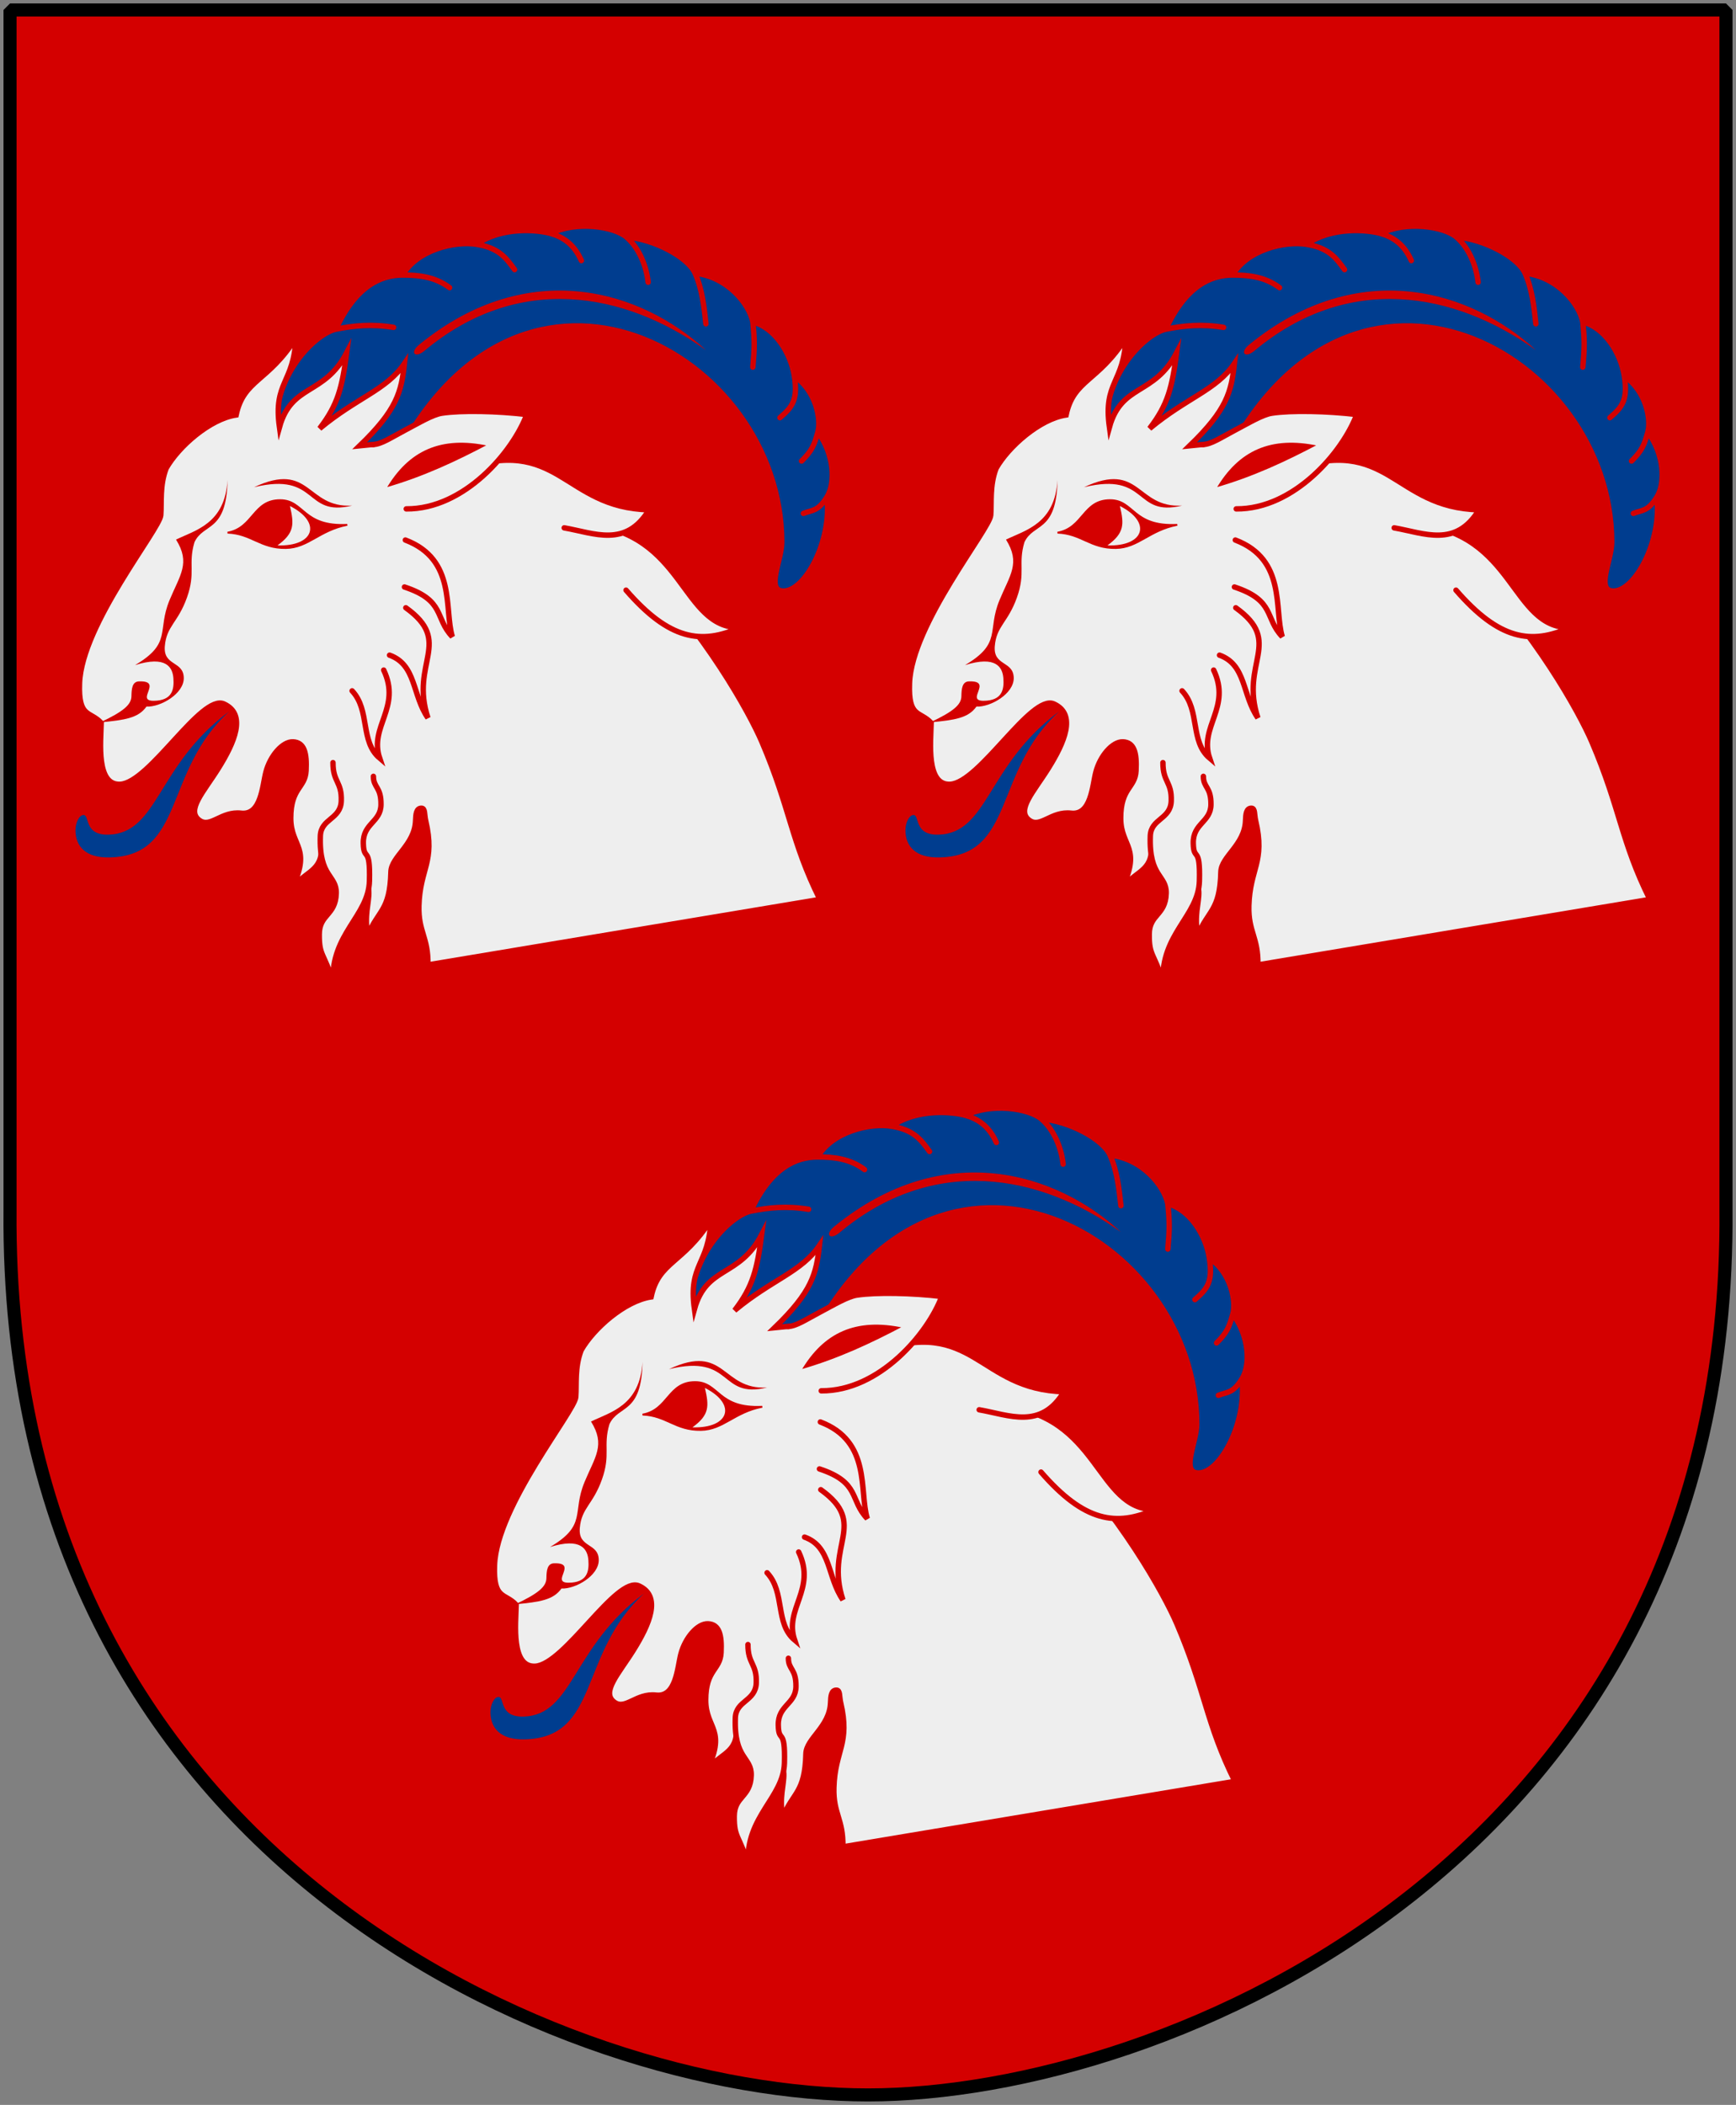
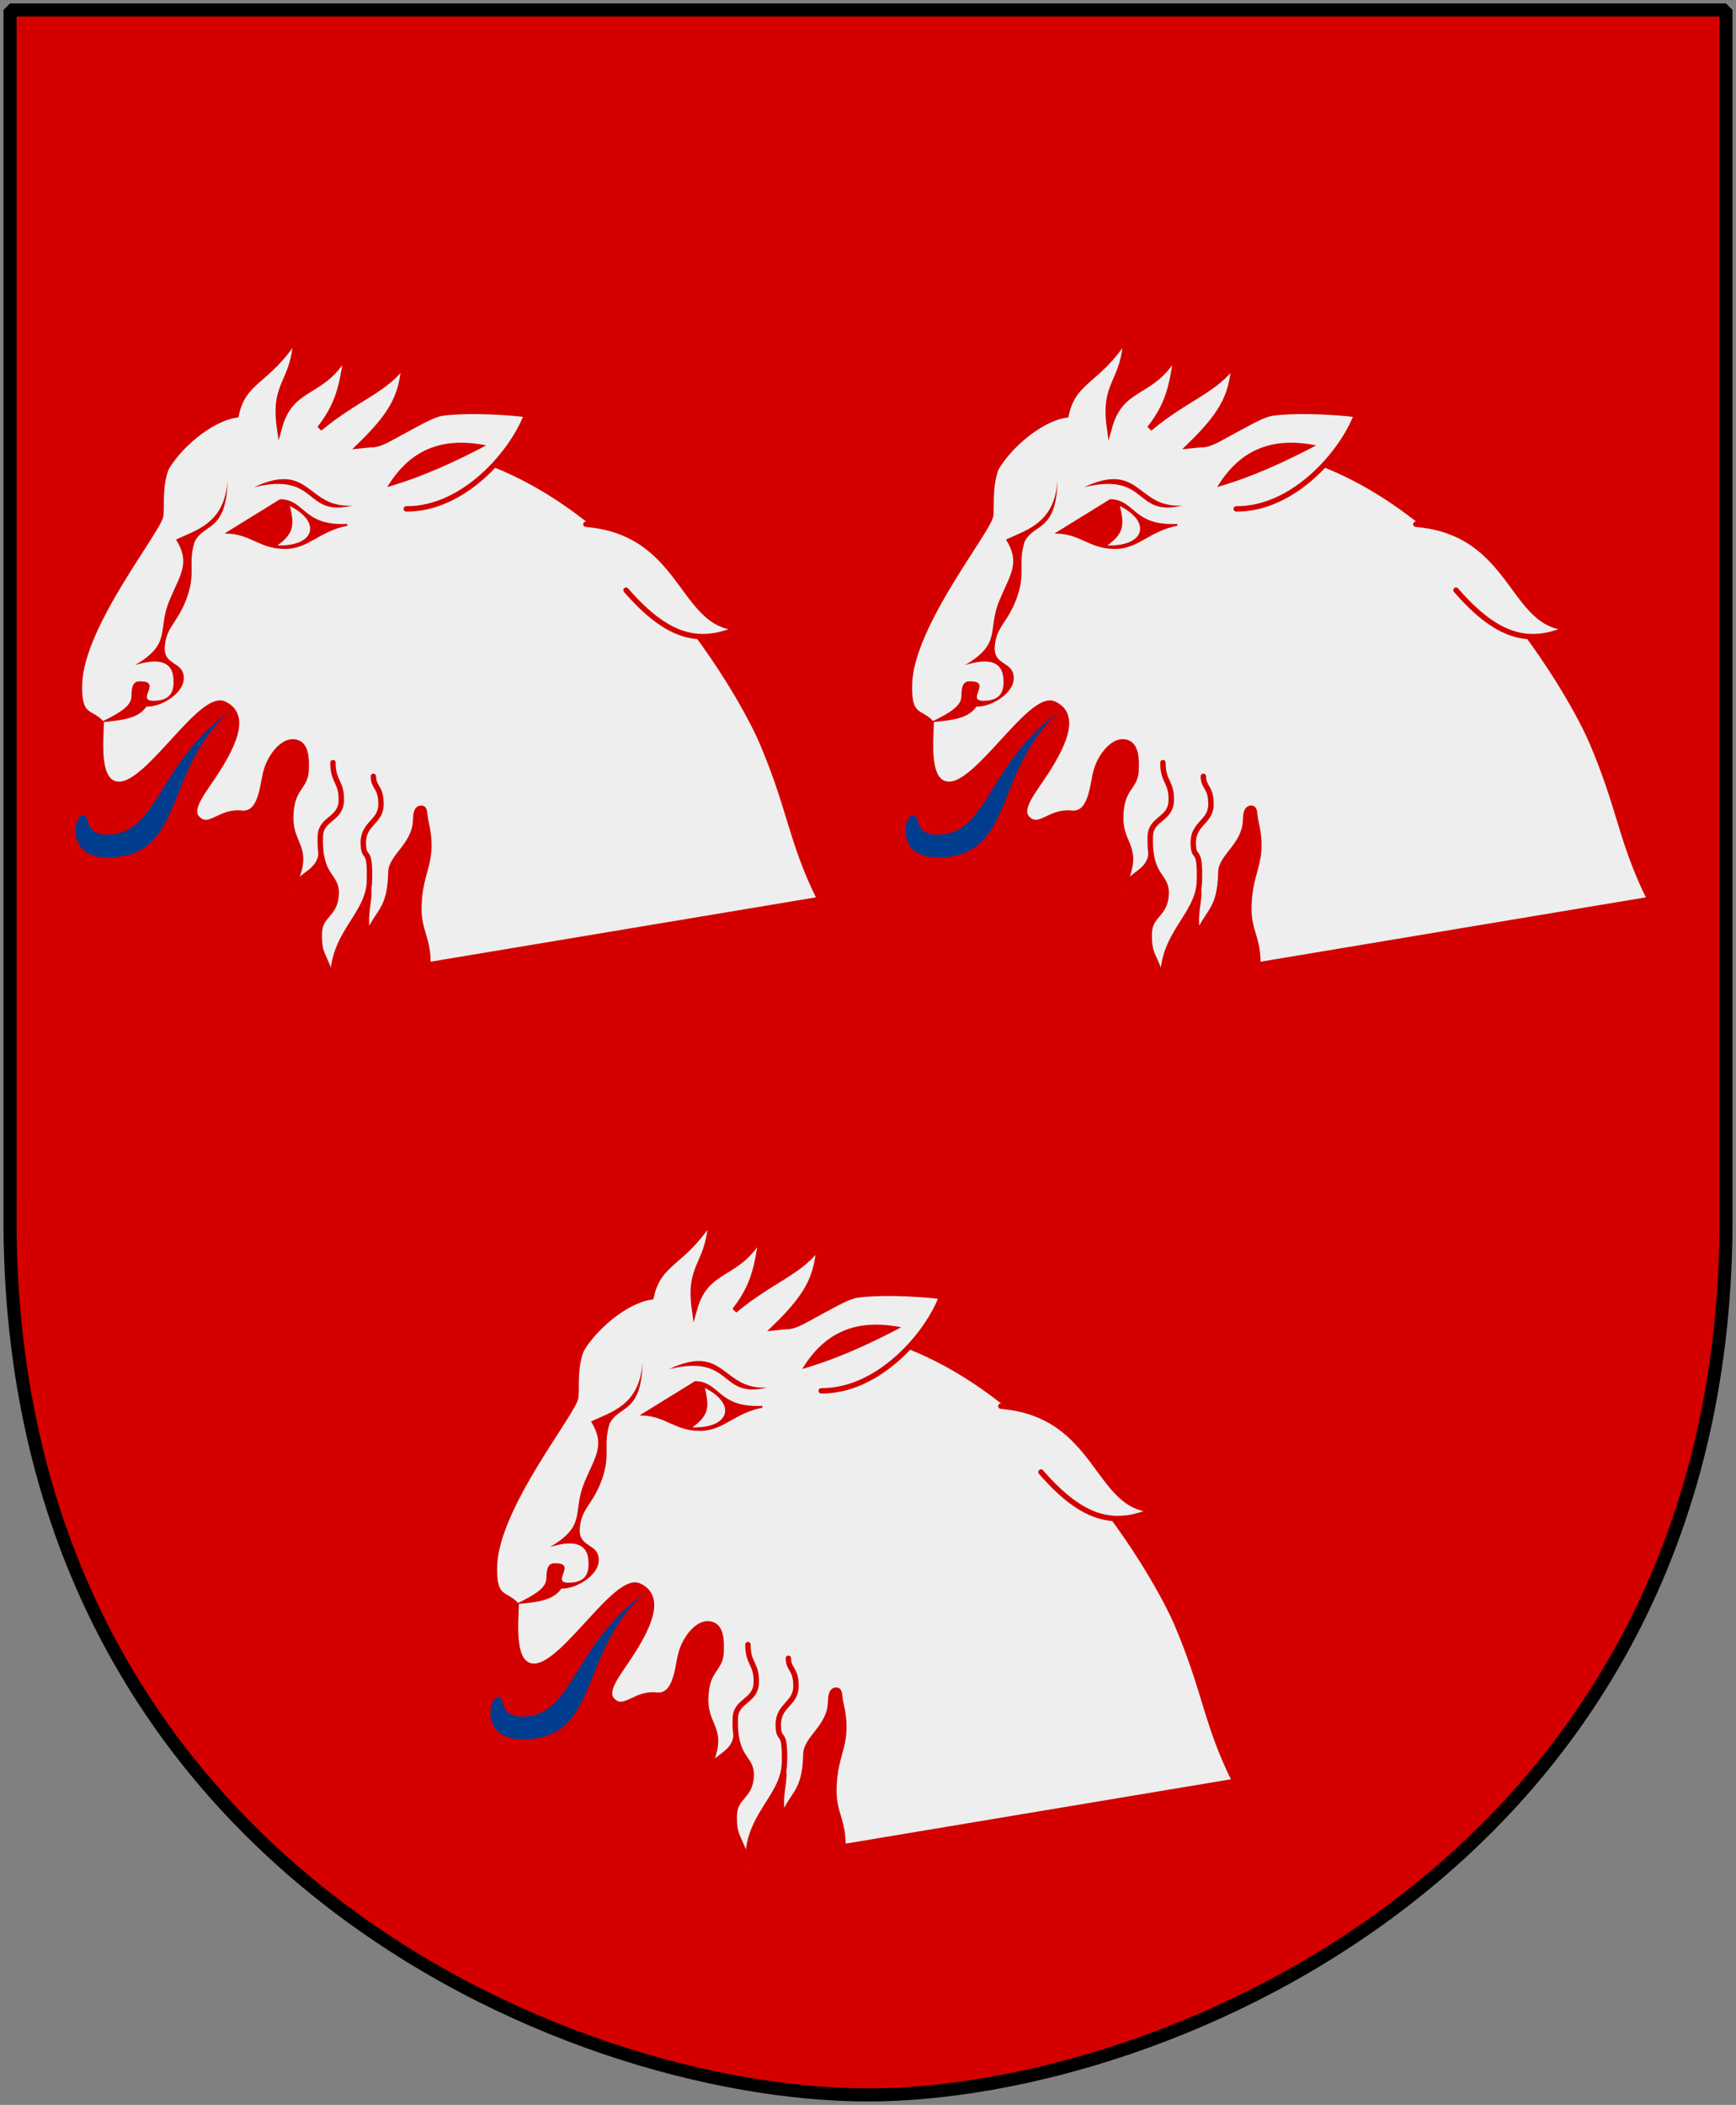
<svg xmlns="http://www.w3.org/2000/svg" xmlns:xlink="http://www.w3.org/1999/xlink" version="1.0" width="251" height="304.2" id="svg4166">
  <rect width="100%" height="100%" fill="#808080" stroke="none" />
  <defs id="defs4168" />
  <path d="M 249.551,1.44 L 1.45,1.44 L 1.45,174.936 C 0.682,268.657 81.739,302.756 125.5,302.756 C 168.494,302.756 250.318,268.657 249.551,174.936 L 249.551,1.44 z " style="color:#000000;fill:#d40000;fill-opacity:1;stroke:none" id="Shield" />
  <g transform="matrix(0.261,0,0,0.261,60.015,146.842)" style="opacity:1" id="Goat">
-     <path d="M 152,170 C 150,132 176,110 186,108 C 196,106 206,105 218,107 C 206,105 196,106 186,108 C 197,84 211,78 223,78 C 232,78 241,79 249,85 C 241,79 232,78 223,78 C 231,64 252,59 264,61 C 276,63 280,68 285,75 C 280,68 276,63 264,61 C 278,51 298,53 305,55 C 312,57 318,61 322,70 C 318,61 312,57 305,55 C 319,48 340,51 347,57 C 354,63 358,73 359,82 C 358,73 354,63 347,57 C 362,58 381,68 385,77 C 389,86 390,96 391,105 C 390,96 389,86 385,77 C 403,79 415,94 417,104 C 418,114 418,118 417,129 C 418,118 418,114 417,104 C 429,107 438,121 440,134 C 442,147 439,151 432,157 C 439,151 442,147 440,134 C 452,142 455,158 453,165 C 451,172 450,175 444,181 C 450,175 451,172 453,165 C 462,177 463,193 458,201 C 453,209 450,208 445,210 C 450,208 453,209 458,201 C 461,225 446,253 434,253 C 424,253 433,236 433,226 C 433,121 289,42 219,180 L 152,170 z " style="opacity:1;fill:#003d8f;fill-opacity:1;fill-rule:evenodd;stroke:#d40000;stroke-width:3;stroke-linecap:butt;stroke-linejoin:round;stroke-miterlimit:4;stroke-dasharray:none;stroke-opacity:1" id="path2181" />
    <path d="M 44,304 C 45.228,271.272 88.36,218.879 89,211 C 89.56,204.108 88.326,194.587 92,185 C 98.821,173.011 116.153,157.702 130.75,155.5 C 134.934,135.75 148.403,137.316 163.837,112.877 C 162.879,137.877 151.25,137 154.75,162.25 C 161.5,138 179.5,145 192,121 C 189.5,140 187.25,149.75 177,163 C 197.75,145.75 214,141.75 224,127 C 222.25,142.75 219.937,152.524 199.25,172.5 C 323.905,158.584 408.149,304.077 422,336.5 C 438.004,373.964 438.018,391.308 454.147,423.751 C 454.147,423.751 237,460 237,460 C 237.25,444.5 231.598,441.798 232,427.25 C 232.575,406.417 241.194,403.183 235.744,380.094 C 234.936,376.668 235.56,373.269 233.417,373.25 C 230.538,373.225 230.289,376.569 230.157,380.176 C 229.664,393.624 216.709,399.957 216.5,408.5 C 215.968,430.253 209.5,429.5 203.75,443.5 C 201.488,433.152 204.483,425.505 204.25,419.5 C 203.836,408.818 178.55,384.998 178,397 C 177.45,408.998 167.25,408.75 161,419 C 173.25,394.75 161,395 161,378.75 C 161,361.688 169,362.25 169.5,352.5 C 170.007,342.607 168.5,336.75 162.25,336.5 C 156.456,336.268 149.589,344.269 147.25,353.25 C 145.268,360.86 144.678,377.27 133.5,376 C 122.5,374.75 116.62,384.343 110.5,380 C 102.75,374.5 112.75,364.25 121,351 C 129.759,336.932 136.74,321.275 124,315.5 C 111.442,309.807 82.82,359.217 66.5,360 C 53.103,360.643 55.75,336.75 56,326 C 49.75,319.25 43.272,323.409 44,304 z " style="opacity:1;fill:#eeeeee;fill-opacity:1;fill-rule:evenodd;stroke:#d40000;stroke-width:3;stroke-linecap:butt;stroke-linejoin:miter;stroke-miterlimit:8;stroke-dasharray:none;stroke-opacity:1" id="path2197" />
    <path d="M 184.4,348 C 184.35,358.85 189.35,358.45 189,369.2 C 188.665,379.494 177.744,378.863 177.4,388.6 C 176.586,411.636 186.476,410.053 186.2,420.4 C 185.865,432.753 176.9,431.797 176.8,443 C 176.693,455.4 179.55,453.2 184.4,469.6 C 183.25,442.8 204.077,432.919 204.6,413.6 C 205.15,393.3 201.4,403.05 201.2,392.6 C 200.993,381.569 210.901,381.023 211,371.2 C 211.1,361.3 206.8,361.95 206.8,355.6" style="fill:#eeeeee;fill-opacity:1;fill-rule:evenodd;stroke:#d40000;stroke-width:3;stroke-linecap:round;stroke-linejoin:miter;stroke-miterlimit:4;stroke-dasharray:none;stroke-opacity:1" id="path3194" />
    <path d="M 324.5,216 C 379.342,220.609 377.097,273.414 409.75,273.25 C 388.448,282.774 370.704,280.108 346.75,252.5" style="fill:#eeeeee;fill-opacity:1;fill-rule:evenodd;stroke:#d40000;stroke-width:3;stroke-linecap:round;stroke-linejoin:miter;stroke-miterlimit:4;stroke-dasharray:none;stroke-opacity:1" id="path3176" />
-     <path d="M 254.5,186 C 309.827,166.082 311.729,206.896 359.5,208 C 346.654,229.197 329.149,220.891 312.5,218" style="fill:#eeeeee;fill-opacity:1;fill-rule:evenodd;stroke:#d40000;stroke-width:3;stroke-linecap:round;stroke-linejoin:miter;stroke-miterlimit:4;stroke-dasharray:none;stroke-opacity:1" id="path3174" />
    <path d="M 206.613,171.863 C 211.162,171.713 216.521,168.024 224.318,163.908 C 232.116,159.792 239.616,155.274 244.75,154.5 C 255.6,152.865 275.438,153.312 291.75,155.25 C 284.062,175.938 257.062,207.75 225,207.5" style="fill:#eeeeee;fill-opacity:1;fill-rule:evenodd;stroke:#d40000;stroke-width:3;stroke-linecap:round;stroke-linejoin:miter;stroke-miterlimit:4;stroke-dasharray:none;stroke-opacity:1" id="path3170" />
    <path d="M 213.375,196.25 C 226.009,174.669 244.123,166.386 270.75,172.125 C 252.994,181.511 234.447,190.259 213.375,196.25 z " style="fill:#d40000;fill-opacity:1;fill-rule:evenodd;stroke:#eeeeee;stroke-width:1px;stroke-linecap:butt;stroke-linejoin:miter;stroke-opacity:1" id="path3172" />
-     <path d="M 195,308.25 C 205.141,319.082 199.266,336.174 210.25,345.5 C 204.358,328 222.391,317.5 212.5,296.75" style="fill:none;fill-rule:evenodd;stroke:#d40000;stroke-width:3;stroke-linecap:round;stroke-linejoin:miter;stroke-miterlimit:4;stroke-dasharray:none;stroke-opacity:1" id="path3186" />
-     <path d="M 215.75,288.5 C 230.577,293.798 228.256,310.62 237,323.25 C 226.894,292.609 251.354,281.295 224.75,262.25" style="fill:none;fill-rule:evenodd;stroke:#d40000;stroke-width:3;stroke-linecap:round;stroke-linejoin:miter;stroke-miterlimit:4;stroke-dasharray:none;stroke-opacity:1" id="path3188" />
-     <path d="M 224,250.75 C 246.728,258.251 240.626,267.966 250.5,278.25 C 245.898,263.17 252.875,235.542 224.5,224.75" style="fill:none;fill-rule:evenodd;stroke:#d40000;stroke-width:3;stroke-linecap:round;stroke-linejoin:miter;stroke-miterlimit:4;stroke-dasharray:none;stroke-opacity:1" id="path3190" />
    <path d="M 126.917,319.667 C 90.271,352.854 102.606,399.669 60.5,400.5 C 47.43,400.759 41.907,394.414 41.75,385.75 C 41.666,381.126 43.928,376.952 46.25,377 C 49.76,377.072 46.308,388.271 60.125,387.875 C 87.667,387.086 86.812,349.312 126.917,319.667 z " style="fill:#003d8f;fill-opacity:1;fill-rule:evenodd;stroke:none;stroke-width:3;stroke-linecap:butt;stroke-linejoin:round;stroke-miterlimit:4;stroke-dasharray:none;stroke-opacity:1" id="path3192" />
    <path d="M 55.475,325.725 C 68.35,319.663 72.659,315.931 72.75,311.25 C 72.831,307.114 73.138,303.107 77,303 C 90.562,302.625 74.73,313.778 85,313.75 C 95.625,313.721 96.437,307.18 96,301.25 C 95.562,295.312 92.062,288.562 74.75,294 C 95.438,281.812 86.789,275.067 93.875,258 C 99.688,244 105.604,237.5 97.458,224.5 C 108.344,219.218 124.562,215.667 126,191.5 C 125.479,220.792 112.708,215.104 107.667,225.958 C 104.042,238.146 108.5,242.625 103.5,256.625 C 98.5,270.625 92.188,272.312 91.25,283.5 C 90.312,294.688 101.625,291.5 101.75,301.125 C 101.865,309.864 88.825,317.35 81.075,316.975 C 76.575,323.35 69.1,324.413 55.475,325.725 z " style="fill:#d40000;fill-opacity:1;fill-rule:evenodd;stroke:none;stroke-width:1px;stroke-linecap:butt;stroke-linejoin:miter;stroke-opacity:1" id="path4167" />
-     <path d="M 126,220.667 C 139.278,221.167 144.182,229.39 158.333,229.167 C 170.711,228.974 176.778,219.333 192.333,216.333 C 167.444,217.556 168.592,202.709 155.167,202.667 C 140.066,202.62 140.444,218.056 126,220.667 z " style="fill:#d40000;fill-opacity:1;fill-rule:evenodd;stroke:#d40000;stroke-width:1px;stroke-linecap:butt;stroke-linejoin:miter;stroke-opacity:1" id="path4169" />
+     <path d="M 126,220.667 C 139.278,221.167 144.182,229.39 158.333,229.167 C 170.711,228.974 176.778,219.333 192.333,216.333 C 167.444,217.556 168.592,202.709 155.167,202.667 z " style="fill:#d40000;fill-opacity:1;fill-rule:evenodd;stroke:#d40000;stroke-width:1px;stroke-linecap:butt;stroke-linejoin:miter;stroke-opacity:1" id="path4169" />
    <path d="M 232.265,116.466 C 293.021,67.021 355.605,86.806 391,119.595 C 345.759,87.219 286.889,76.646 235.109,119.934 C 229.916,124.276 226.607,121.071 232.265,116.466 z " style="fill:#d40000;fill-opacity:1;fill-rule:evenodd;stroke:none;stroke-width:1px;stroke-linecap:butt;stroke-linejoin:miter;stroke-opacity:1" id="path30374" />
    <path d="M 140.667,195.5 C 172.164,180.763 169.617,207.174 195,205.667 C 168.079,212.24 176.59,186.793 140.667,195.5 z " style="fill:#d40000;fill-opacity:1;fill-rule:evenodd;stroke:none;stroke-width:1px;stroke-linecap:butt;stroke-linejoin:round;stroke-opacity:1" id="path3168" />
    <path d="M 160.562,205.914 C 178.412,214.952 174.083,228.361 153.652,227.723 C 163.13,220.852 162.891,215.996 160.562,205.914 z " style="fill:#eeeeee;fill-opacity:1;fill-rule:evenodd;stroke:none;stroke-width:1px;stroke-linecap:butt;stroke-linejoin:miter;stroke-opacity:1" id="use2125" />
  </g>
  <use transform="translate(-60,-127.455)" id="Goat-2" x="0" y="0" width="251" height="304.2" xlink:href="#Goat" />
  <use transform="translate(60,-127.455)" id="Goat-3" x="0" y="0" width="251" height="304.2" xlink:href="#Goat" />
  <path d="M 249.551,1.44 L 1.45,1.44 L 1.45,174.936 C 0.682,268.657 81.739,302.756 125.5,302.756 C 168.494,302.756 250.318,268.657 249.551,174.936 L 249.551,1.44 z " style="fill:none;fill-opacity:0;stroke:#000000;stroke-width:1.888;stroke-linejoin:bevel" id="Frame" />
</svg>